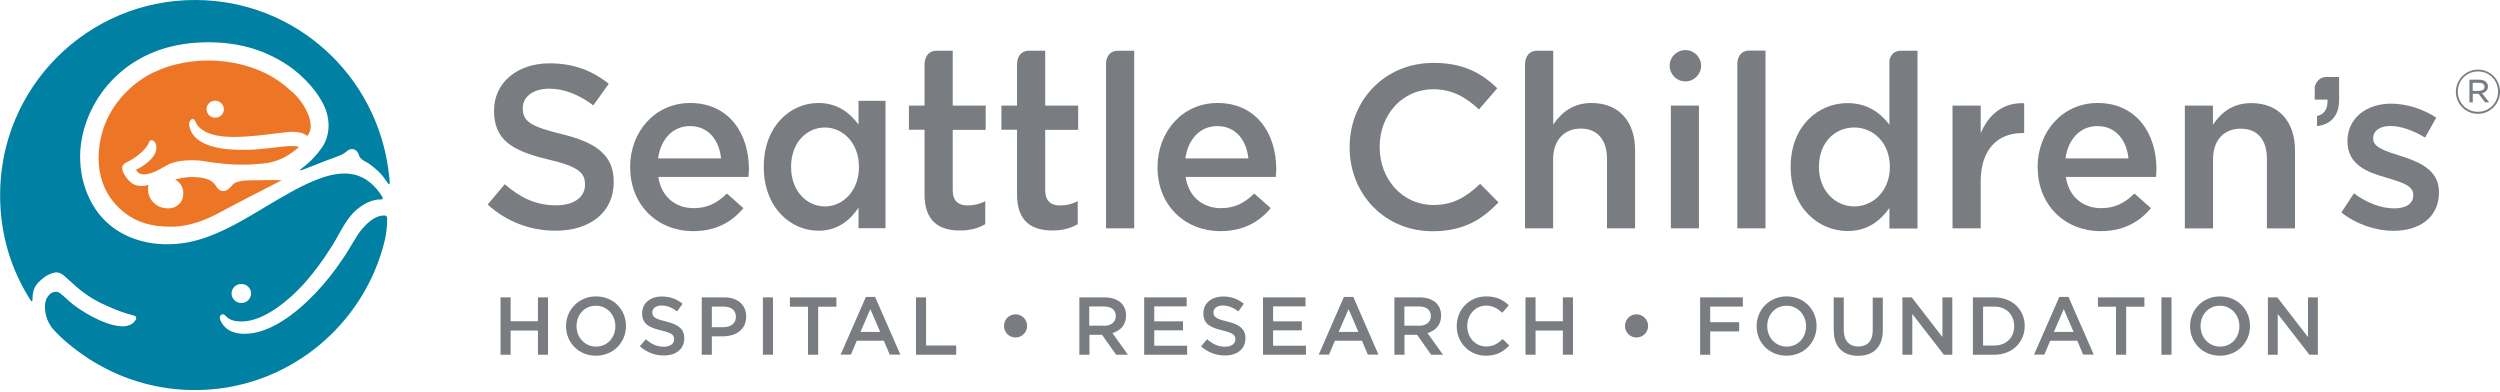
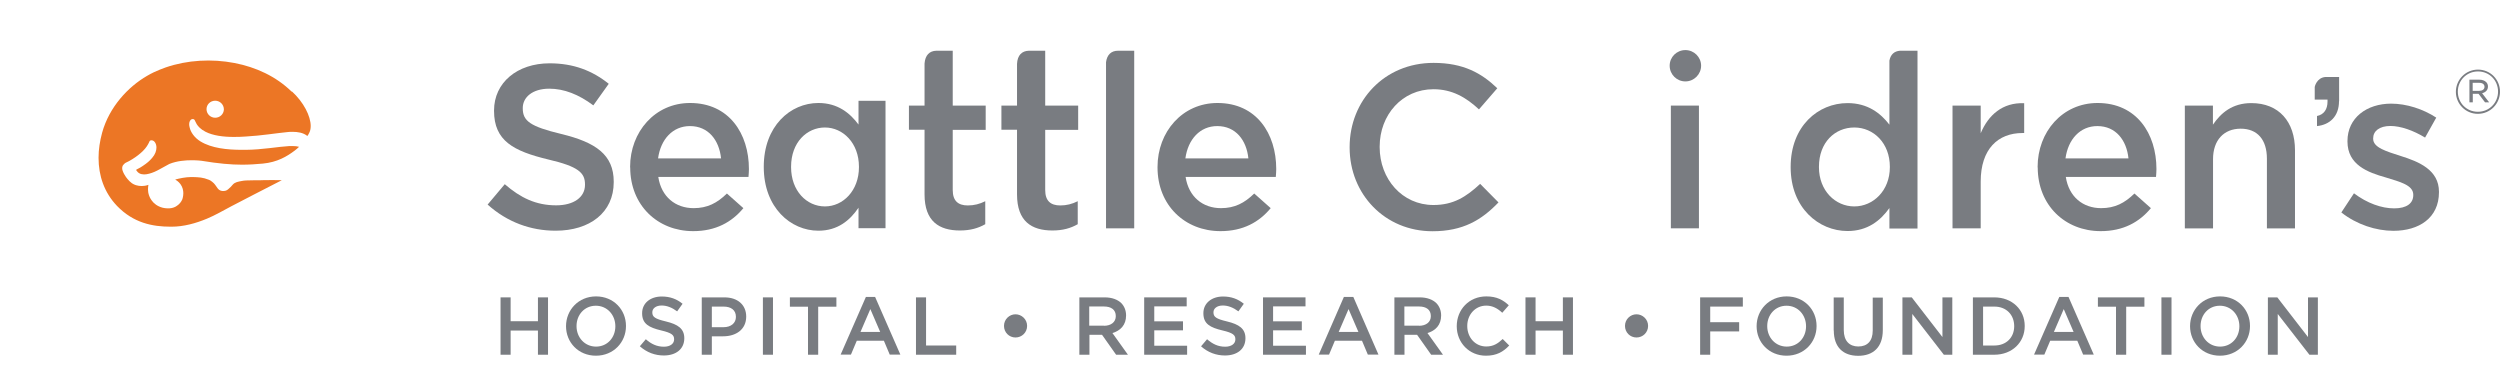
<svg xmlns="http://www.w3.org/2000/svg" width="300" height="47" viewBox="0 0 300 47" fill="none">
  <g clip-path="url(#clip0_666_4154)">
    <path d="M280.694 12.164V9.237H279.055C277.975 9.328 277.767 10.434 277.767 10.434V11.956H279.302V12.19C279.302 13.101 278.885 13.751 278.04 13.92V15.13C279.575 14.974 280.681 13.959 280.681 12.138" fill="#797C81" />
    <path d="M58.504 24.562L60.572 22.103C62.446 23.729 64.306 24.64 66.739 24.64C68.859 24.64 70.2 23.664 70.2 22.181V22.129C70.2 20.737 69.419 19.983 65.789 19.137C61.639 18.135 59.285 16.912 59.285 13.309V13.257C59.285 9.913 62.069 7.598 65.958 7.598C68.808 7.598 71.071 8.469 73.049 10.056L71.201 12.645C69.445 11.331 67.689 10.642 65.906 10.642C63.903 10.642 62.732 11.67 62.732 12.957V13.009C62.732 14.519 63.63 15.182 67.363 16.08C71.487 17.081 73.647 18.565 73.647 21.804V21.856C73.647 25.512 70.772 27.684 66.674 27.684C63.682 27.684 60.872 26.657 58.53 24.562H58.504Z" fill="#797C81" />
    <path d="M75.612 20.087V20.035C75.612 15.82 78.604 12.359 82.806 12.359C87.489 12.359 89.87 16.041 89.87 20.282C89.87 20.594 89.844 20.893 89.818 21.232H78.994C79.358 23.625 81.063 24.978 83.235 24.978C84.887 24.978 86.058 24.367 87.229 23.222L89.207 24.978C87.814 26.657 85.889 27.736 83.183 27.736C78.916 27.736 75.625 24.64 75.625 20.087H75.612ZM86.527 19.007C86.305 16.834 85.017 15.13 82.793 15.13C80.724 15.13 79.28 16.717 78.968 19.007H86.527Z" fill="#797C81" />
    <path d="M138.903 20.087V20.035C138.903 15.82 141.882 12.359 146.097 12.359C150.781 12.359 153.148 16.041 153.148 20.282C153.148 20.594 153.122 20.893 153.096 21.232H142.272C142.637 23.625 144.341 24.978 146.513 24.978C148.166 24.978 149.336 24.367 150.507 23.222L152.485 24.978C151.093 26.657 149.167 27.736 146.461 27.736C142.194 27.736 138.903 24.64 138.903 20.087ZM149.805 19.007C149.584 16.834 148.296 15.13 146.071 15.13C144.003 15.13 142.559 16.717 142.246 19.007H149.805Z" fill="#797C81" />
    <path d="M161.956 17.693V17.641C161.956 12.086 166.119 7.546 172.025 7.546C175.629 7.546 177.801 8.794 179.675 10.59L177.476 13.127C175.915 11.67 174.237 10.707 172.012 10.707C168.265 10.707 165.559 13.777 165.559 17.602V17.654C165.559 21.479 168.265 24.601 172.012 24.601C174.406 24.601 175.941 23.625 177.619 22.064L179.818 24.289C177.788 26.409 175.551 27.749 171.895 27.749C166.197 27.749 161.956 23.313 161.956 17.706V17.693Z" fill="#797C81" />
    <path d="M203.872 12.671H200.503V27.398H203.872V12.671Z" fill="#797C81" />
    <path d="M91.652 20.061V20.009C91.652 15.13 94.839 12.359 98.209 12.359C100.538 12.359 102.008 13.582 103.022 14.948V12.099H106.262V27.385H103.022V24.926C101.982 26.461 100.512 27.684 98.209 27.684C94.891 27.684 91.652 24.926 91.652 20.035V20.061ZM103.074 20.061V20.009C103.074 17.16 101.149 15.299 98.99 15.299C96.83 15.299 94.93 17.081 94.93 20.009V20.061C94.93 22.91 96.804 24.77 98.99 24.77C101.175 24.77 103.074 22.871 103.074 20.061Z" fill="#797C81" />
    <path d="M234.302 12.671H237.684V15.989C238.608 13.79 240.312 12.281 242.901 12.385V15.963H242.706C239.753 15.963 237.684 17.888 237.684 21.791V27.398H234.302V12.671Z" fill="#797C81" />
    <path d="M118.283 15.572V12.671H114.328V6.088H112.35C111.544 6.114 111.023 6.609 110.945 7.624V12.671H109.072V15.572H110.945V23.326C110.945 26.566 112.702 27.658 115.187 27.658C116.435 27.658 117.385 27.385 118.231 26.904V24.146C117.554 24.484 116.891 24.653 116.136 24.653C114.991 24.653 114.328 24.12 114.328 22.806V15.585H118.283V15.572Z" fill="#797C81" />
    <path d="M129.38 15.572V12.671H125.425V6.088H123.448C122.628 6.114 122.095 6.622 122.043 7.663V12.671H120.169V15.572H122.043V23.326C122.043 26.566 123.799 27.658 126.284 27.658C127.546 27.658 128.482 27.385 129.328 26.904V24.146C128.651 24.484 127.988 24.653 127.233 24.653C126.089 24.653 125.425 24.12 125.425 22.806V15.585H129.38V15.572Z" fill="#797C81" />
    <path d="M134.154 6.088C133.374 6.088 132.84 6.544 132.723 7.467V27.398H136.106V6.088H134.154Z" fill="#797C81" />
-     <path d="M190.993 12.359C188.703 12.359 187.337 13.556 186.388 14.948V6.088H184.345C183.565 6.141 183.044 6.661 183.005 7.702V27.398H186.375V19.085C186.375 16.795 187.741 15.429 189.692 15.429C191.643 15.429 192.84 16.743 192.84 19.033V27.398H196.21V18.018C196.21 14.584 194.284 12.359 190.967 12.359H190.993Z" fill="#797C81" />
-     <path d="M209.792 6.075C209.037 6.127 208.543 6.622 208.478 7.572V27.398H211.86V6.075H209.805H209.792Z" fill="#797C81" />
    <path d="M227.992 6.088C227.329 6.141 226.873 6.518 226.73 7.272V14.961C225.677 13.595 224.141 12.372 221.709 12.372C218.183 12.372 214.879 15.13 214.879 20.022V20.074C214.879 24.952 218.248 27.723 221.709 27.723C224.102 27.723 225.638 26.487 226.73 24.965V27.424H230.1V6.088H227.992ZM226.782 20.061C226.782 22.884 224.779 24.77 222.515 24.77C220.252 24.77 218.274 22.897 218.274 20.061V20.009C218.274 17.081 220.2 15.299 222.515 15.299C224.831 15.299 226.782 17.173 226.782 20.009V20.061Z" fill="#797C81" />
    <path d="M244.514 20.087V20.035C244.514 15.82 247.494 12.359 251.709 12.359C256.392 12.359 258.773 16.041 258.773 20.282C258.773 20.594 258.747 20.893 258.721 21.232H247.897C248.261 23.625 249.965 24.978 252.138 24.978C253.79 24.978 254.961 24.367 256.132 23.222L258.109 24.978C256.717 26.657 254.792 27.736 252.086 27.736C247.819 27.736 244.527 24.64 244.527 20.087H244.514ZM255.416 19.007C255.195 16.834 253.907 15.13 251.683 15.13C249.614 15.13 248.17 16.717 247.858 19.007H255.416Z" fill="#797C81" />
    <path d="M262.168 12.671H265.551V14.961C266.5 13.569 267.866 12.372 270.156 12.372C273.474 12.372 275.399 14.61 275.399 18.031V27.411H272.029V19.046C272.029 16.756 270.885 15.442 268.881 15.442C266.878 15.442 265.564 16.808 265.564 19.098V27.411H262.181V12.684L262.168 12.671Z" fill="#797C81" />
    <path d="M280.967 25.486L282.476 23.196C284.063 24.393 285.794 25.004 287.303 25.004C288.812 25.004 289.592 24.393 289.592 23.417V23.365C289.592 22.22 288.031 21.83 286.301 21.297C284.128 20.685 281.696 19.788 281.696 16.977V16.925C281.696 14.141 284.011 12.437 286.938 12.437C288.786 12.437 290.789 13.088 292.35 14.115L291.01 16.509C289.592 15.65 288.083 15.117 286.847 15.117C285.533 15.117 284.779 15.729 284.779 16.6V16.652C284.779 17.719 286.366 18.161 288.096 18.721C290.243 19.397 292.676 20.373 292.676 23.014V23.066C292.676 26.162 290.269 27.697 287.212 27.697C285.117 27.697 282.801 26.943 280.967 25.499V25.486Z" fill="#797C81" />
    <path d="M200.36 7.884C200.36 6.843 201.205 6.01 202.246 6.01C203.287 6.01 204.133 6.856 204.133 7.884C204.133 8.912 203.287 9.77 202.246 9.77C201.205 9.77 200.36 8.925 200.36 7.884Z" fill="#797C81" />
    <path d="M60.065 35.685H61.275V38.547H64.553V35.685H65.763V42.567H64.553V39.666H61.275V42.567H60.065V35.685Z" fill="#797C81" />
    <path d="M67.923 39.146C67.923 37.194 69.419 35.568 71.526 35.568C73.634 35.568 75.117 37.168 75.117 39.107V39.133C75.117 41.071 73.621 42.684 71.513 42.684C69.406 42.684 67.923 41.084 67.923 39.146ZM73.842 39.146C73.842 37.793 72.866 36.687 71.5 36.687C70.134 36.687 69.184 37.78 69.184 39.12V39.146C69.184 40.486 70.16 41.592 71.526 41.592C72.892 41.592 73.842 40.499 73.842 39.159V39.146Z" fill="#797C81" />
    <path d="M76.769 41.566L77.498 40.707C78.148 41.279 78.812 41.605 79.67 41.605C80.412 41.605 80.893 41.253 80.893 40.733V40.707C80.893 40.212 80.62 39.952 79.345 39.653C77.888 39.302 77.055 38.873 77.055 37.598V37.572C77.055 36.388 78.031 35.581 79.41 35.581C80.412 35.581 81.206 35.88 81.908 36.453L81.258 37.363C80.646 36.908 80.022 36.661 79.397 36.661C78.695 36.661 78.278 37.025 78.278 37.468V37.493C78.278 38.027 78.591 38.261 79.905 38.573C81.362 38.925 82.116 39.445 82.116 40.59C82.116 41.904 81.102 42.658 79.657 42.658C78.604 42.658 77.615 42.294 76.782 41.553L76.769 41.566Z" fill="#797C81" />
    <path d="M84.211 35.685H86.93C88.53 35.685 89.545 36.596 89.545 37.988C89.545 39.549 88.309 40.356 86.787 40.356H85.421V42.567H84.211V35.685ZM86.826 39.263C87.736 39.263 88.309 38.755 88.309 38.04V38.014C88.309 37.207 87.723 36.791 86.826 36.791H85.421V39.263H86.826Z" fill="#797C81" />
    <path d="M91.548 35.685H92.758V42.567H91.548V35.685Z" fill="#797C81" />
    <path d="M96.973 36.804H94.787V35.685H100.368V36.804H98.183V42.567H96.96V36.804H96.973Z" fill="#797C81" />
    <path d="M103.894 35.633H105.013L108.044 42.554H106.769L106.067 40.889H102.814L102.112 42.554H100.876L103.907 35.633H103.894ZM105.624 39.835L104.441 37.09L103.257 39.835H105.624Z" fill="#797C81" />
    <path d="M109.917 35.685H111.127V41.461H114.744V42.567H109.917V35.685Z" fill="#797C81" />
    <path d="M120.481 39.12V39.094C120.481 38.326 121.119 37.715 121.86 37.715C122.602 37.715 123.252 38.326 123.252 39.094V39.12C123.252 39.887 122.628 40.499 121.86 40.499C121.093 40.499 120.481 39.887 120.481 39.12Z" fill="#797C81" />
    <path d="M129.497 35.685H132.567C133.426 35.685 134.115 35.945 134.558 36.375C134.922 36.752 135.13 37.259 135.13 37.858C135.13 39.003 134.453 39.679 133.491 39.965L135.351 42.567H133.933L132.242 40.173H130.733V42.567H129.523V35.685H129.497ZM132.476 39.094C133.335 39.094 133.894 38.638 133.894 37.949V37.923C133.894 37.181 133.361 36.778 132.463 36.778H130.707V39.081H132.476V39.094Z" fill="#797C81" />
    <path d="M137.302 35.685H142.402V36.765H138.512V38.56H141.96V39.64H138.512V41.487H142.454V42.567H137.302V35.685Z" fill="#797C81" />
    <path d="M144.12 41.566L144.848 40.707C145.512 41.279 146.162 41.605 147.021 41.605C147.762 41.605 148.244 41.253 148.244 40.733V40.707C148.244 40.212 147.97 39.952 146.696 39.653C145.225 39.302 144.406 38.873 144.406 37.598V37.572C144.406 36.388 145.395 35.581 146.761 35.581C147.762 35.581 148.556 35.88 149.258 36.453L148.608 37.363C147.996 36.908 147.372 36.661 146.735 36.661C146.032 36.661 145.616 37.025 145.616 37.468V37.493C145.616 38.027 145.928 38.261 147.242 38.573C148.699 38.925 149.454 39.445 149.454 40.59C149.454 41.904 148.439 42.658 146.995 42.658C145.941 42.658 144.952 42.294 144.12 41.553V41.566Z" fill="#797C81" />
    <path d="M151.561 35.685H156.661V36.765H152.771V38.56H156.218V39.64H152.771V41.487H156.713V42.567H151.561V35.685Z" fill="#797C81" />
    <path d="M161.279 35.633H162.398L165.416 42.554H164.141L163.439 40.889H160.186L159.484 42.554H158.248L161.266 35.633H161.279ZM163.01 39.835L161.826 37.09L160.642 39.835H163.01Z" fill="#797C81" />
    <path d="M167.302 35.685H170.373C171.231 35.685 171.921 35.945 172.363 36.375C172.727 36.752 172.936 37.259 172.936 37.858C172.936 39.003 172.259 39.679 171.296 39.965L173.157 42.567H171.739L170.048 40.173H168.538V42.567H167.328V35.685H167.302ZM170.282 39.094C171.14 39.094 171.7 38.638 171.7 37.949V37.923C171.7 37.181 171.166 36.778 170.282 36.778H168.525V39.081H170.295L170.282 39.094Z" fill="#797C81" />
    <path d="M174.809 39.146C174.809 37.168 176.266 35.568 178.361 35.568C179.623 35.568 180.39 36.01 181.054 36.635L180.273 37.532C179.727 37.025 179.128 36.674 178.348 36.674C177.034 36.674 176.071 37.754 176.071 39.107V39.133C176.071 40.486 177.021 41.578 178.348 41.578C179.193 41.578 179.727 41.24 180.325 40.681L181.106 41.461C180.39 42.216 179.597 42.684 178.309 42.684C176.305 42.684 174.809 41.123 174.809 39.146Z" fill="#797C81" />
    <path d="M183.057 35.685H184.267V38.547H187.545V35.685H188.755V42.567H187.545V39.666H184.267V42.567H183.057V35.685Z" fill="#797C81" />
    <path d="M195 39.12V39.094C195 38.326 195.637 37.715 196.379 37.715C197.121 37.715 197.771 38.326 197.771 39.094V39.12C197.771 39.887 197.147 40.499 196.379 40.499C195.611 40.499 195 39.887 195 39.12Z" fill="#797C81" />
    <path d="M204.016 35.685H209.141V36.791H205.226V38.664H208.699V39.77H205.226V42.567H204.016V35.685Z" fill="#797C81" />
    <path d="M210.793 39.146C210.793 37.194 212.29 35.568 214.397 35.568C216.505 35.568 217.988 37.168 217.988 39.107V39.133C217.988 41.071 216.492 42.684 214.384 42.684C212.277 42.684 210.793 41.084 210.793 39.146ZM216.726 39.146C216.726 37.793 215.75 36.687 214.384 36.687C213.018 36.687 212.068 37.78 212.068 39.12V39.146C212.068 40.486 213.044 41.592 214.41 41.592C215.776 41.592 216.726 40.499 216.726 39.159V39.146Z" fill="#797C81" />
    <path d="M220.043 39.653V35.698H221.253V39.614C221.253 40.889 221.917 41.578 222.996 41.578C224.076 41.578 224.727 40.928 224.727 39.666V35.711H225.937V39.614C225.937 41.67 224.779 42.697 222.983 42.697C221.188 42.697 220.056 41.67 220.056 39.666L220.043 39.653Z" fill="#797C81" />
    <path d="M228.291 35.685H229.41L233.092 40.447V35.685H234.276V42.567H233.261L229.475 37.676V42.567H228.291V35.685Z" fill="#797C81" />
    <path d="M236.748 35.685H239.31C241.47 35.685 242.966 37.168 242.966 39.107V39.133C242.966 41.071 241.47 42.567 239.31 42.567H236.748V35.685ZM239.323 41.461C240.768 41.461 241.704 40.486 241.704 39.146C241.704 37.78 240.768 36.791 239.323 36.791H237.97V41.461H239.323Z" fill="#797C81" />
    <path d="M247.103 35.633H248.222L251.253 42.554H249.978L249.276 40.889H246.023L245.321 42.554H244.085L247.116 35.633H247.103ZM248.833 39.835L247.65 37.09L246.466 39.835H248.833Z" fill="#797C81" />
    <path d="M253.933 36.804H251.748V35.685H257.329V36.804H255.143V42.567H253.92V36.804H253.933Z" fill="#797C81" />
    <path d="M259.371 35.685H260.581V42.567H259.371V35.685Z" fill="#797C81" />
    <path d="M262.806 39.146C262.806 37.194 264.302 35.568 266.409 35.568C268.517 35.568 270 37.168 270 39.107V39.133C270 41.071 268.504 42.684 266.396 42.684C264.289 42.684 262.806 41.084 262.806 39.146ZM268.725 39.146C268.725 37.793 267.749 36.687 266.383 36.687C265.017 36.687 264.068 37.78 264.068 39.12V39.146C264.068 40.486 265.043 41.592 266.409 41.592C267.775 41.592 268.725 40.499 268.725 39.159V39.146Z" fill="#797C81" />
    <path d="M272.159 35.685H273.278L276.96 40.447V35.685H278.144V42.567H277.129L273.33 37.676V42.567H272.146V35.685H272.159Z" fill="#797C81" />
    <path d="M294.705 11.019C294.705 9.562 295.876 8.352 297.359 8.352C298.842 8.352 300 9.549 300 10.993C300 12.45 298.829 13.66 297.346 13.66C295.863 13.66 294.705 12.463 294.705 11.019ZM299.766 10.993C299.766 9.653 298.738 8.573 297.359 8.573C295.98 8.573 294.939 9.666 294.939 10.993C294.939 12.333 295.967 13.413 297.346 13.413C298.725 13.413 299.766 12.32 299.766 10.993ZM296.318 9.562H297.528C297.866 9.562 298.153 9.666 298.335 9.848C298.465 9.965 298.556 10.16 298.556 10.369C298.556 10.824 298.257 11.084 297.853 11.188L298.699 12.281H298.205L297.424 11.253H296.735V12.281H296.331V9.562H296.318ZM297.489 10.902C297.866 10.902 298.14 10.733 298.14 10.421C298.14 10.121 297.905 9.939 297.515 9.939H296.722V10.902H297.502H297.489Z" fill="#797C81" />
    <path fill-rule="evenodd" clip-rule="evenodd" d="M35.009 11.006C33.122 9.159 30.703 8.053 28.127 7.559C25.421 7.038 22.48 7.194 19.879 8.092C19.397 8.261 18.929 8.456 18.474 8.664C18.187 8.794 17.914 8.951 17.641 9.107C15.39 10.408 13.114 12.814 12.255 15.924C11.982 16.925 11.826 17.94 11.826 18.942C11.826 21.076 12.502 23.105 14.05 24.718C16.015 26.748 18.278 27.203 20.49 27.203C20.516 27.203 20.542 27.203 20.581 27.203C22.038 27.203 23.495 26.8 24.835 26.24C25.837 25.824 26.787 25.265 27.749 24.757C28.712 24.25 29.61 23.794 30.533 23.313C31.457 22.832 32.407 22.35 33.343 21.869C33.5 21.791 33.669 21.7 33.825 21.622C33.461 21.622 33.07 21.609 32.706 21.609C31.938 21.609 31.249 21.622 31.093 21.635C30.846 21.635 30.625 21.635 30.416 21.635C29.714 21.635 29.259 21.661 29.037 21.713C28.582 21.804 28.205 21.843 27.919 22.168C27.762 22.363 27.684 22.442 27.476 22.624C27.411 22.689 27.333 22.754 27.229 22.819C27.125 22.884 26.969 22.923 26.813 22.923C26.735 22.923 26.657 22.923 26.566 22.897C26.383 22.858 26.24 22.754 26.136 22.624C26.032 22.494 25.941 22.35 25.811 22.168C25.681 21.96 25.252 21.635 25.095 21.583C24.315 21.271 23.86 21.271 23.131 21.245C23.066 21.245 23.014 21.245 22.949 21.245C22.285 21.245 21.557 21.401 21.023 21.544C21.414 21.765 21.622 22.051 21.661 22.103C21.921 22.468 21.999 22.858 21.999 23.183C21.999 23.599 21.882 23.886 21.882 23.912C21.622 24.536 21.076 24.796 20.997 24.835C20.724 24.965 20.438 25.004 20.178 25.004C19.814 25.004 19.527 24.926 19.514 24.926C18.864 24.757 18.448 24.393 18.213 24.068C17.992 23.768 17.901 23.508 17.888 23.456C17.797 23.209 17.758 22.949 17.758 22.728C17.758 22.52 17.784 22.337 17.81 22.181C17.524 22.285 17.251 22.324 17.017 22.324C16.756 22.324 16.522 22.285 16.366 22.233C16.366 22.233 16.171 22.181 16.171 22.168C15.664 21.973 15.325 21.518 15.117 21.245C14.987 21.062 14.792 20.737 14.714 20.477C14.688 20.399 14.662 20.308 14.662 20.178C14.662 20.139 14.662 20.087 14.675 20.035C14.701 19.905 14.753 19.826 14.818 19.762C14.87 19.696 14.935 19.644 14.987 19.592C15.026 19.566 15.039 19.553 15.091 19.527C15.364 19.41 15.637 19.254 15.885 19.098C16.392 18.786 16.808 18.448 17.134 18.135C17.563 17.719 17.758 17.342 17.862 17.134C17.901 17.069 17.914 17.017 17.94 16.964C17.94 16.951 17.953 16.925 18.005 16.886C18.031 16.86 18.083 16.834 18.174 16.834C18.395 16.834 18.539 16.977 18.63 17.134C18.721 17.29 18.773 17.485 18.773 17.706C18.773 18.083 18.63 18.526 18.252 18.955C17.927 19.332 17.667 19.553 17.147 19.905C16.86 20.1 16.821 20.113 16.522 20.269C16.431 20.308 16.353 20.36 16.327 20.399C16.574 20.776 16.834 20.919 17.29 20.932C17.459 20.932 17.667 20.906 17.901 20.841C18.317 20.737 18.747 20.542 19.163 20.308C19.723 19.996 19.983 19.853 20.113 19.788C20.152 19.762 20.191 19.748 20.23 19.723C20.269 19.696 20.308 19.683 20.334 19.67C21.232 19.306 22.246 19.228 23.014 19.228C23.69 19.228 24.159 19.293 24.172 19.293C26.214 19.631 27.71 19.762 29.05 19.762C29.909 19.762 30.703 19.709 31.548 19.631C33.278 19.462 34.423 18.786 35.399 18.044C35.581 17.901 35.75 17.758 35.893 17.615C35.893 17.615 35.88 17.615 35.867 17.615C35.711 17.563 35.451 17.524 35.074 17.524C34.97 17.524 34.866 17.524 34.748 17.524C33.37 17.602 31.47 17.966 29.493 17.979C29.337 17.979 29.193 17.979 29.037 17.979C27.242 17.979 25.395 17.784 24.068 16.977C23.339 16.535 22.871 15.859 22.754 15.273C22.715 15.143 22.702 15.013 22.702 14.909C22.702 14.662 22.78 14.493 22.897 14.376C22.949 14.336 22.975 14.297 23.118 14.284C23.144 14.284 23.183 14.284 23.222 14.297C23.313 14.336 23.339 14.376 23.352 14.402C23.365 14.428 23.378 14.454 23.391 14.467C23.404 14.506 23.417 14.545 23.443 14.584C23.482 14.675 23.534 14.779 23.612 14.909C23.782 15.169 24.068 15.507 24.653 15.807C25.525 16.262 26.787 16.444 28.14 16.431C28.595 16.431 29.063 16.418 29.545 16.379C31.392 16.275 33.057 15.989 34.527 15.846C34.709 15.82 34.905 15.82 35.113 15.82C35.724 15.82 36.362 15.924 36.804 16.262C36.856 16.301 36.869 16.301 36.869 16.301C36.869 16.301 36.895 16.301 36.934 16.262C36.999 16.158 37.051 16.054 37.09 15.976C37.22 15.742 37.285 15.455 37.285 15.117C37.285 13.946 36.44 12.255 35.022 10.967L35.009 11.006ZM26.865 13.153C26.839 13.699 26.383 14.128 25.824 14.128C25.252 14.128 24.783 13.673 24.783 13.101C24.783 12.528 25.252 12.086 25.824 12.086C26.396 12.086 26.852 12.541 26.865 13.101C26.865 13.101 26.865 13.14 26.865 13.153Z" fill="#EC7625" />
-     <path fill-rule="evenodd" clip-rule="evenodd" d="M46.405 25.993C46.405 25.993 46.444 26.11 46.457 26.175C46.457 27.06 46.379 27.983 46.21 28.686C43.803 39.003 34.514 46.808 23.404 46.808C19.072 46.808 15.013 45.638 11.526 43.582C11.526 43.582 10.499 43.049 8.729 41.67C7.871 40.993 7.207 40.408 6.453 39.588C5.399 38.417 5.386 37.116 5.399 36.713C5.399 36.219 5.542 35.75 5.932 35.36C6.127 35.126 6.44 35.009 6.713 35.009C6.882 35.009 7.038 35.061 7.129 35.126C7.754 35.594 8.092 35.997 8.664 36.453C9.822 37.35 10.967 37.988 12.034 38.469C13.179 38.977 13.972 39.133 14.662 39.159C15.195 39.185 15.689 38.99 15.95 38.781C16.21 38.56 16.327 38.3 16.353 38.196C16.353 38.118 16.327 38.027 16.275 37.975C16.184 37.884 15.95 37.832 15.755 37.78C15.182 37.624 14.089 37.298 12.71 36.648C11.695 36.206 10.837 35.724 9.731 34.879C9.224 34.488 7.845 33.213 7.637 33.044C7.428 32.888 7.168 32.693 6.765 32.68C6.557 32.68 6.023 32.836 5.62 33.07C5.217 33.304 4.644 33.799 4.384 34.15C4.033 34.631 3.89 35.217 3.903 35.867C3.903 36.31 3.734 36.127 3.695 36.062C1.301 32.342 0.013 28.088 0.013 23.404C-5.79789e-05 10.486 10.473 0 23.404 0C35.425 0 45.299 9.029 46.665 20.828C46.769 21.739 46.821 22.051 46.678 22.116C46.561 22.168 46.262 21.362 45.351 20.516C44.753 19.957 44.141 19.514 43.725 19.319C43.556 19.254 43.309 19.033 43.205 18.903C43.14 18.825 43.1 18.708 43.048 18.552C42.996 18.409 42.918 18.213 42.736 18.07C42.58 17.953 42.411 17.888 42.242 17.888C42.06 17.888 41.878 17.953 41.734 18.057C41.565 18.187 41.305 18.409 41.045 18.539C40.694 18.721 39.874 18.994 39.107 19.28C37.363 19.944 36.062 20.529 35.984 20.438C35.893 20.334 37.298 19.644 38.651 17.68C39.419 16.574 39.614 15.104 39.263 13.725C38.781 11.878 37.168 9.848 35.269 8.365C33.669 7.129 31.834 6.245 29.948 5.711C27.892 5.139 25.629 4.97 23.508 5.126C15 5.711 10.408 11.826 9.705 17.368C9.263 20.893 10.447 24.77 13.218 27.034C16.145 29.441 20.321 29.805 23.872 28.764C26.8 27.905 29.427 26.266 32.029 24.718C33.851 23.638 35.672 22.532 37.623 21.713C39.146 21.076 40.876 20.568 42.528 20.958C43.985 21.297 45.091 22.35 45.859 23.599C45.898 23.664 45.963 23.768 45.885 23.886C45.833 23.964 45.755 23.938 45.546 23.938C44.974 23.938 44.323 24.159 43.699 24.523C43.075 24.874 42.476 25.382 42.034 25.954C41.071 27.138 40.512 28.543 39.627 29.844C38.768 31.21 37.767 32.576 36.648 33.851C34.436 36.349 31.535 38.495 29.154 38.573C29.063 38.573 28.985 38.573 28.907 38.573C28.413 38.573 28.075 38.495 27.84 38.417C27.606 38.326 27.489 38.235 27.372 38.17C27.242 38.092 27.138 37.962 27.034 37.858C26.956 37.78 26.865 37.715 26.735 37.715C26.631 37.715 26.513 37.767 26.461 37.858C26.396 37.936 26.383 38.027 26.383 38.118C26.383 38.326 26.474 38.56 26.683 38.859C27.073 39.445 27.801 40.043 29.271 40.056H29.363C32.316 40.056 35.412 37.728 37.832 35.204C39.068 33.903 40.173 32.498 41.097 31.106C42.073 29.727 42.736 28.27 43.478 27.45C44.714 25.98 45.676 25.863 46.015 25.863C46.067 25.863 46.314 25.837 46.392 25.98L46.405 25.993ZM27.788 35.217C27.788 34.579 28.322 34.072 28.959 34.072C29.597 34.072 30.13 34.579 30.13 35.217C30.13 35.854 29.597 36.362 28.959 36.362C28.322 36.362 27.788 35.854 27.788 35.217Z" fill="#0080A2" />
  </g>
  <defs>
    <clipPath id="clip0_666_4154">
      <rect width="300" height="46.808" fill="white" />
    </clipPath>
  </defs>
</svg>